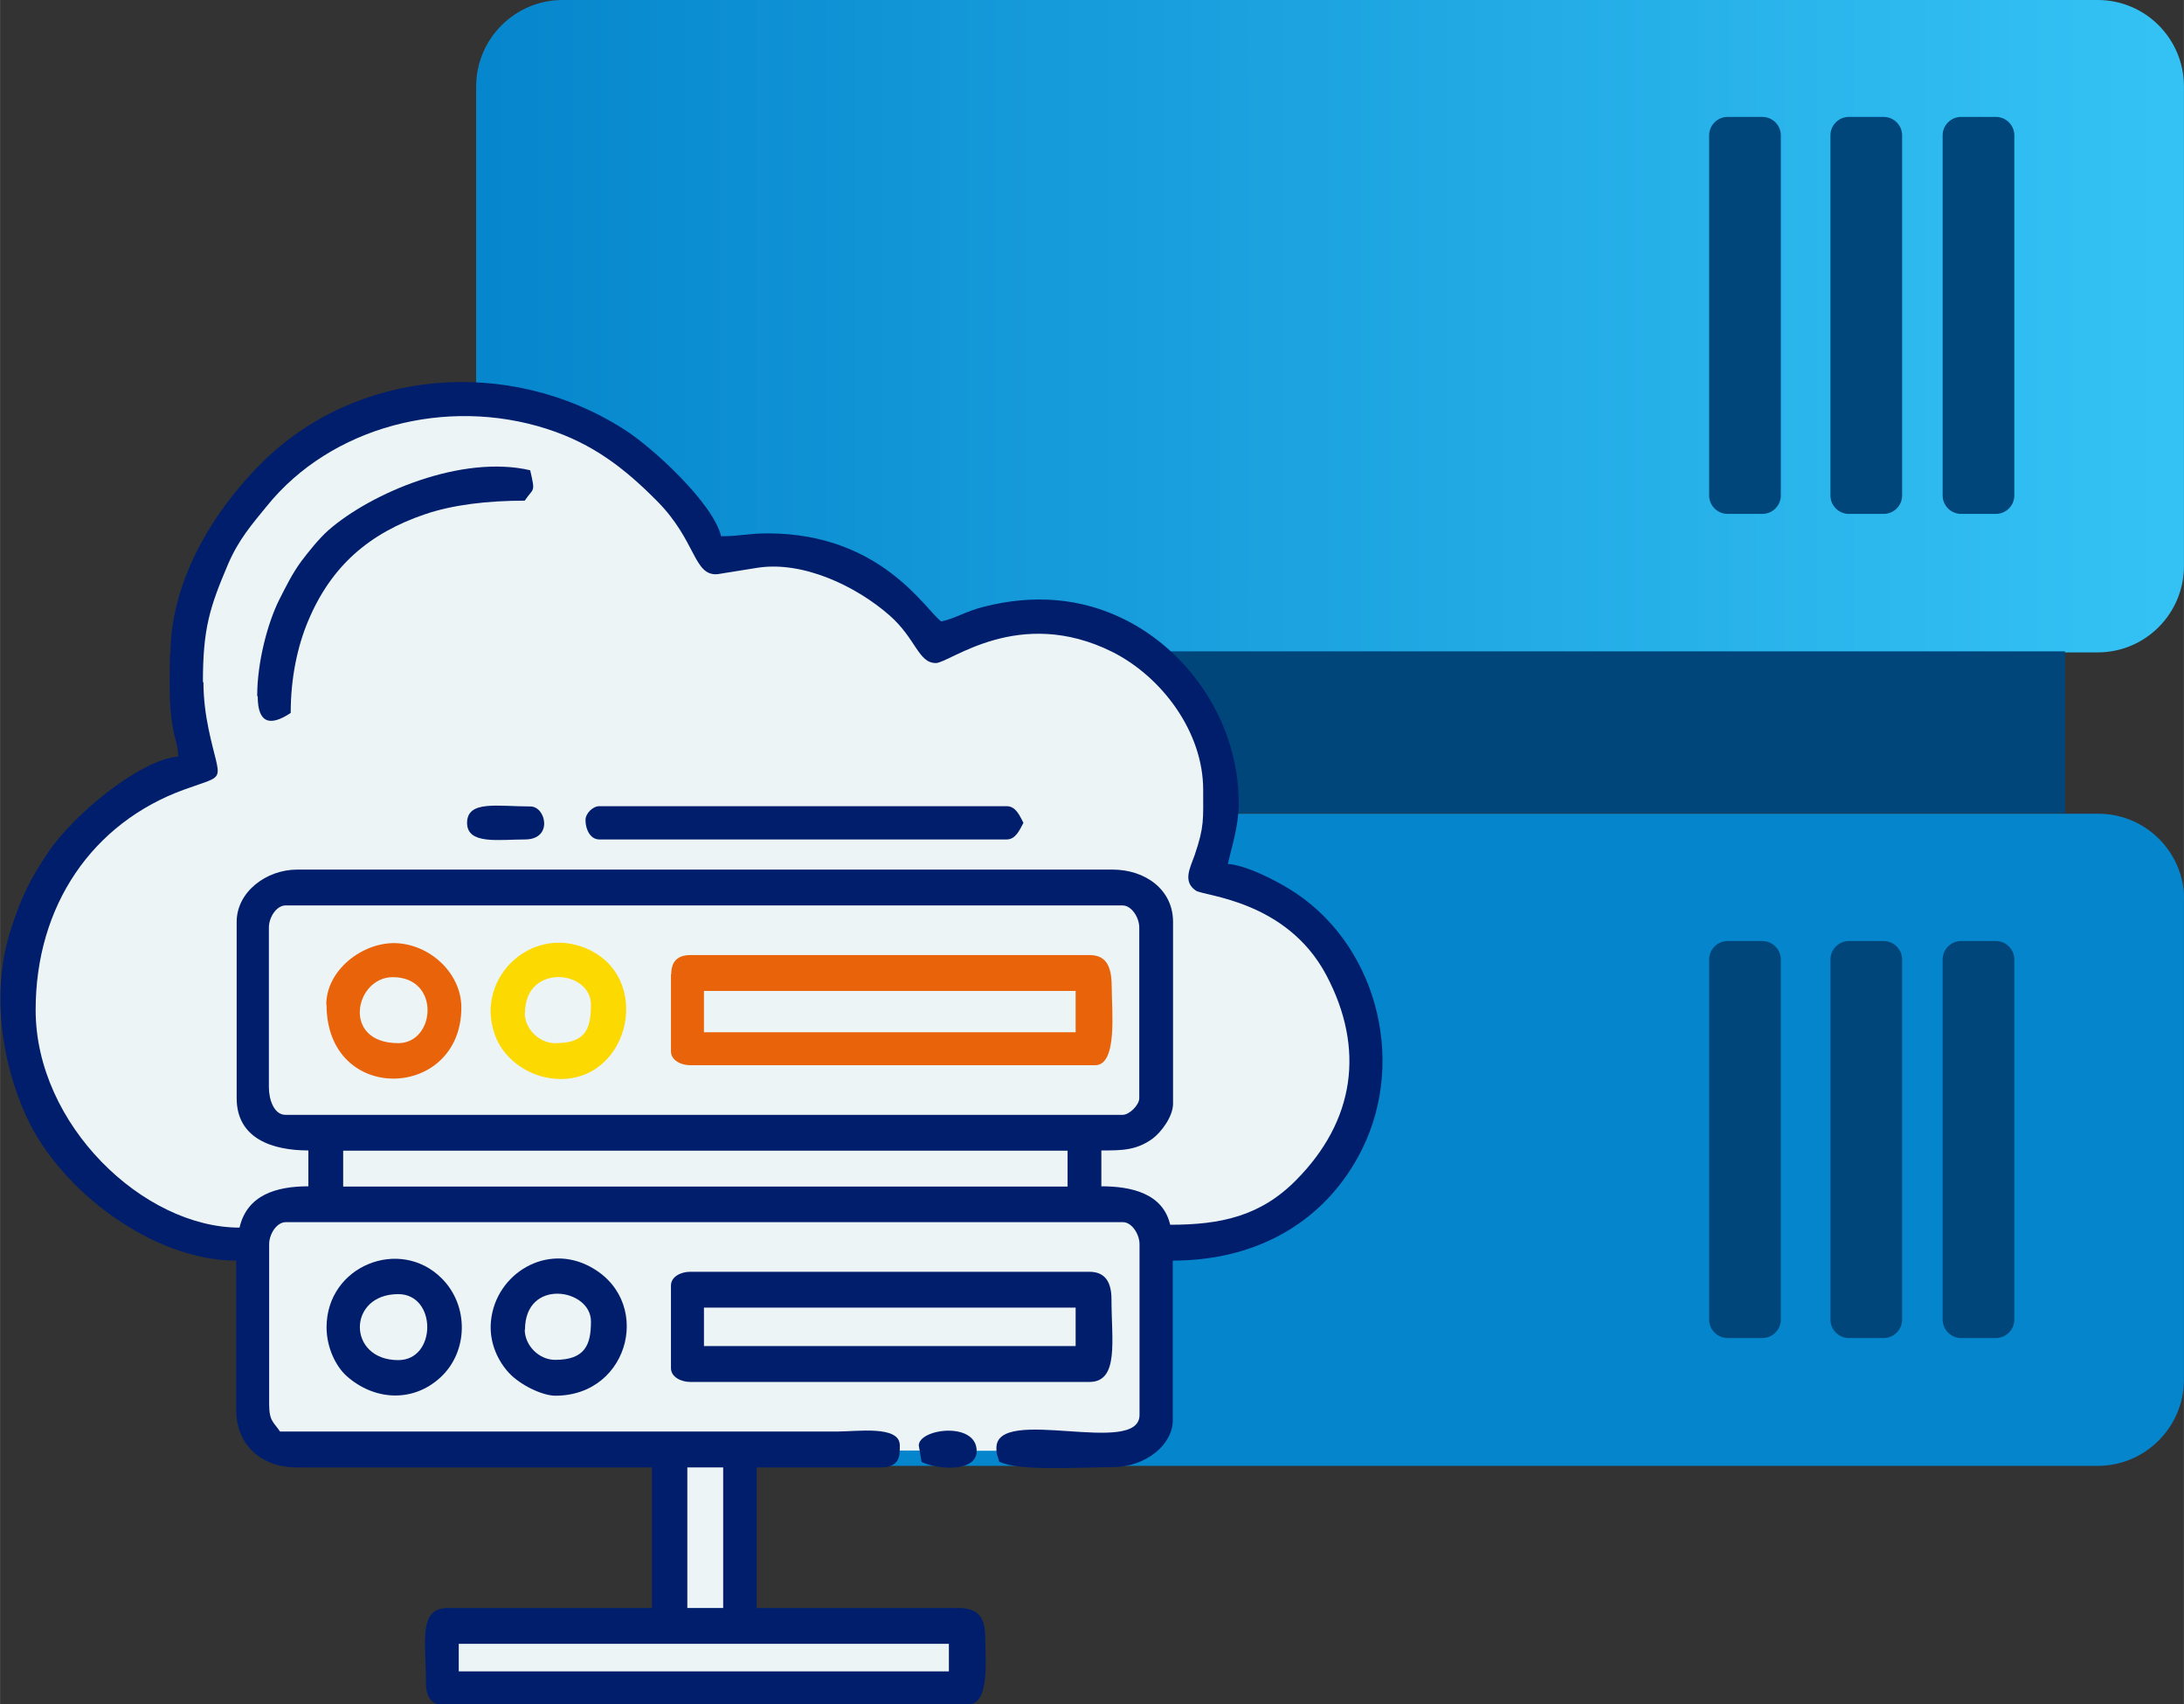
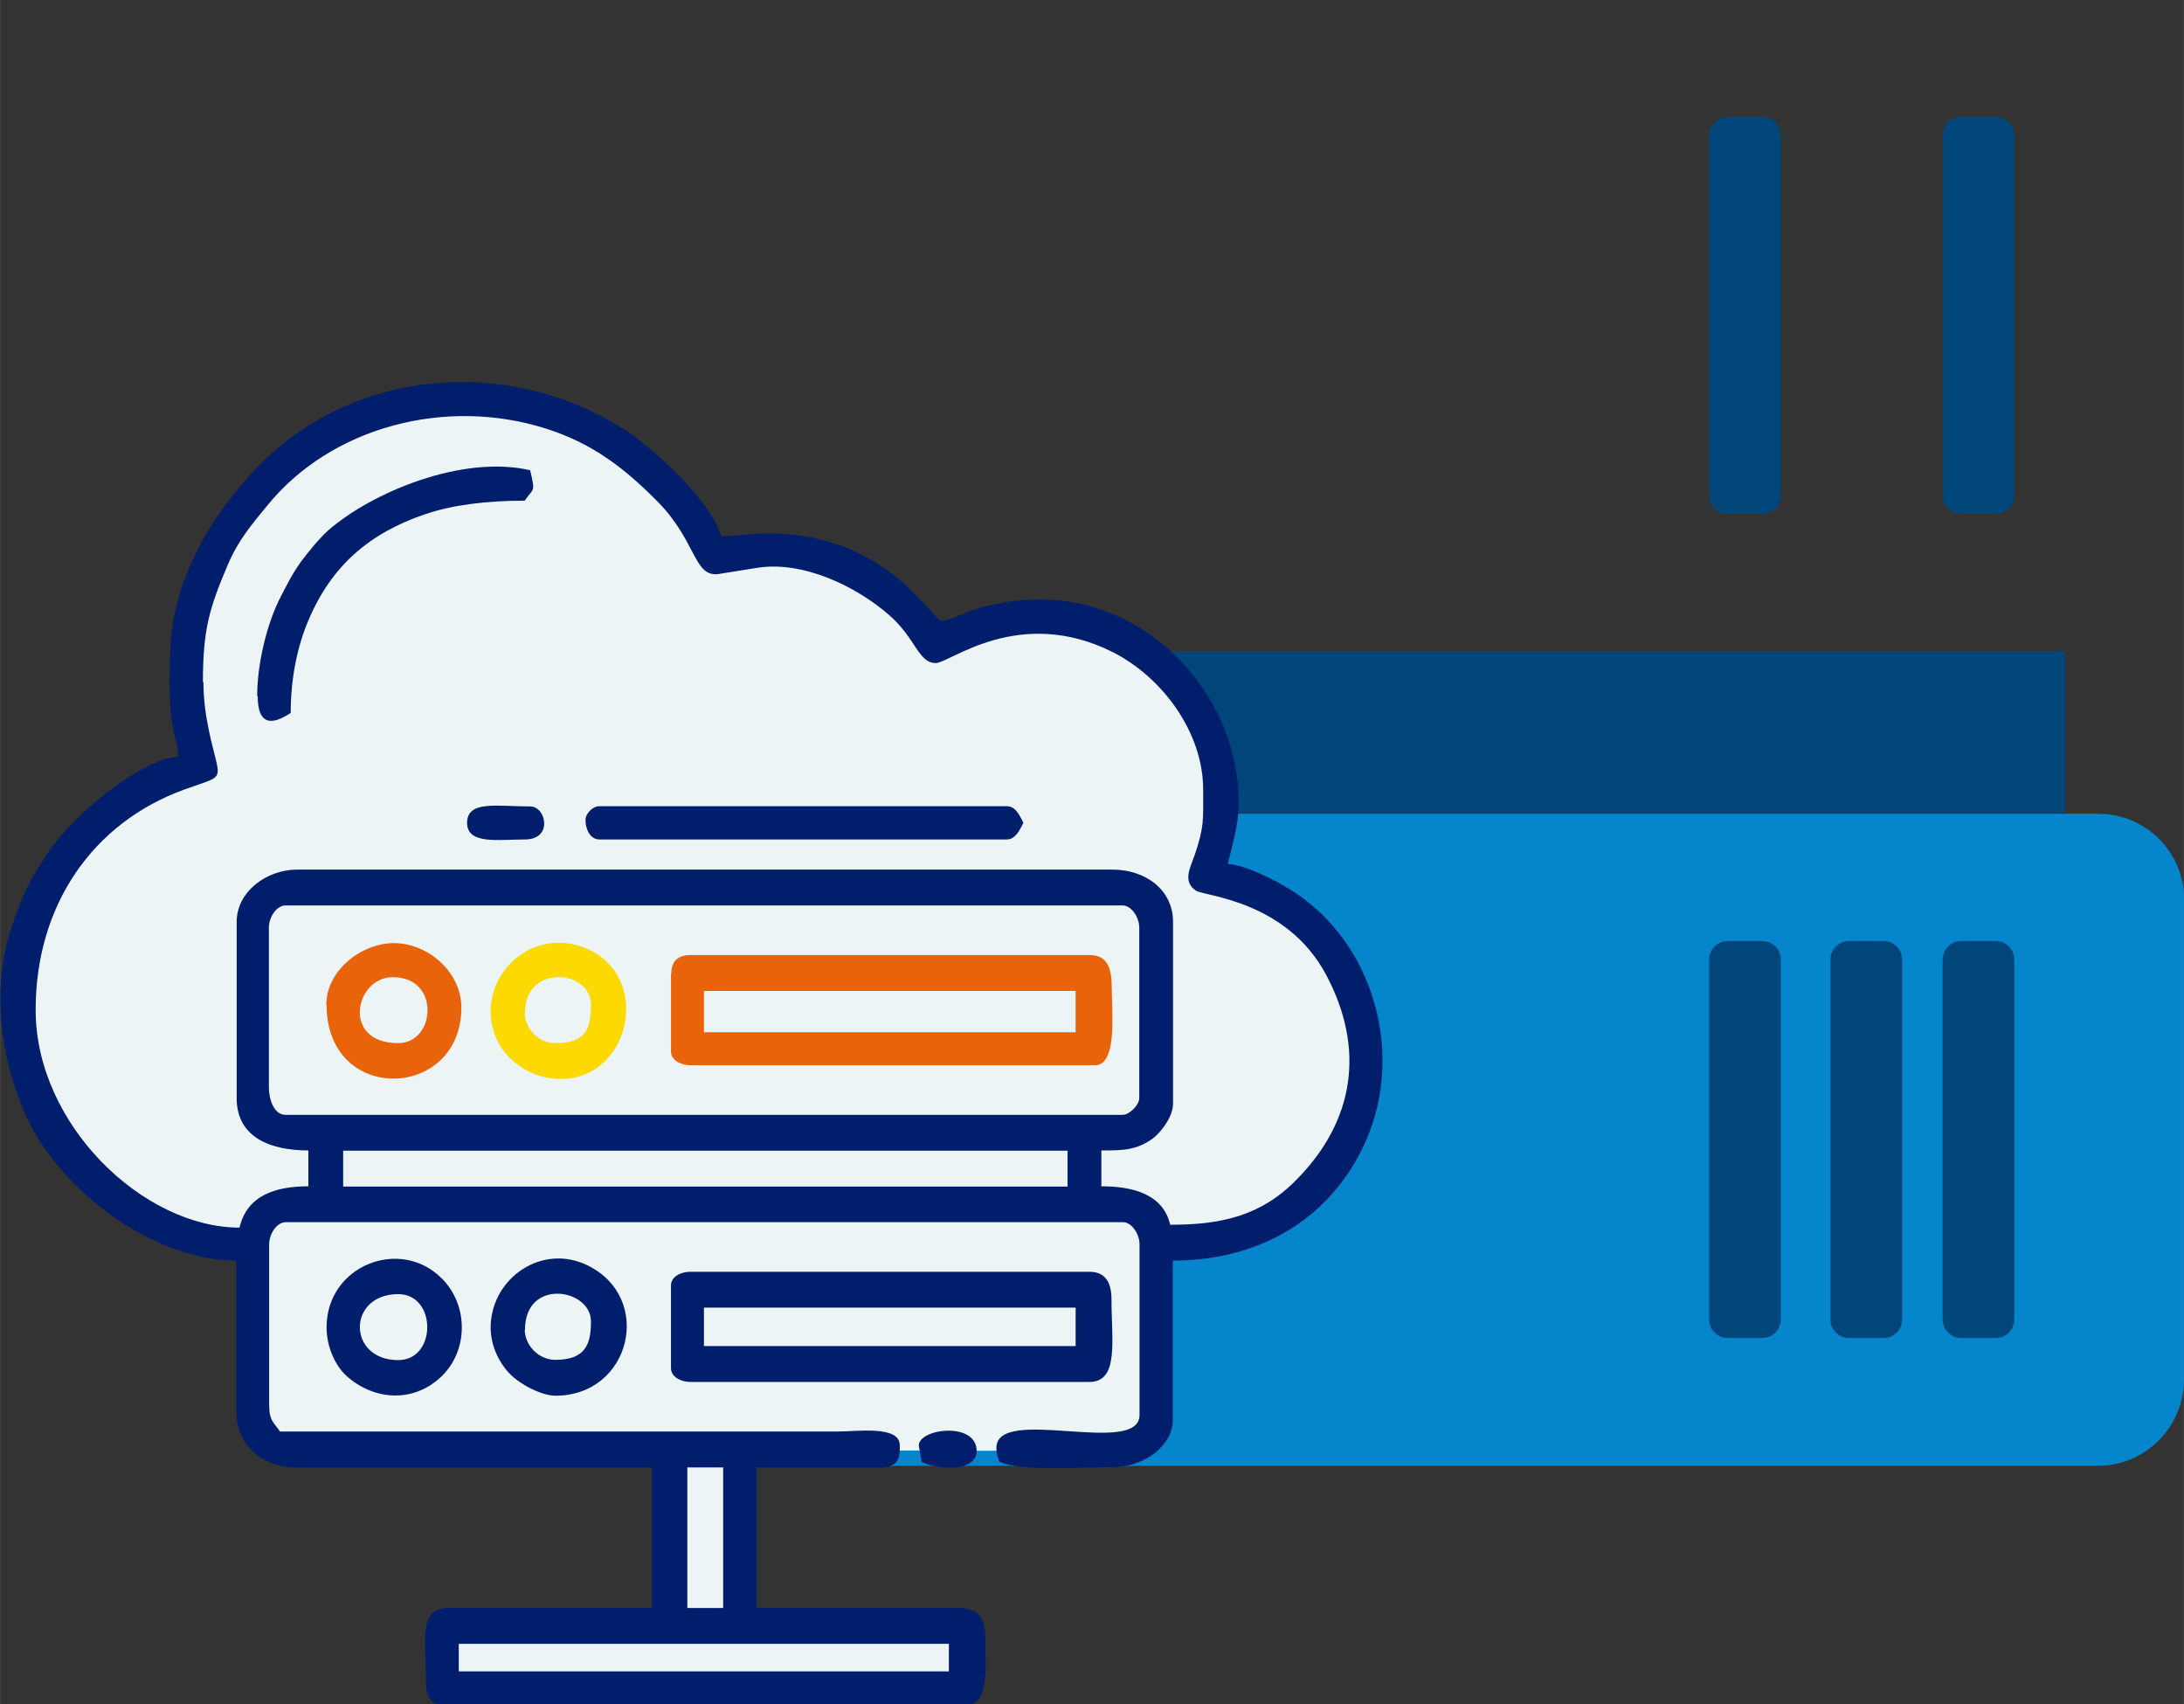
<svg xmlns="http://www.w3.org/2000/svg" xmlns:xlink="http://www.w3.org/1999/xlink" xml:space="preserve" width="12.596mm" height="9.827mm" version="1.1" style="shape-rendering:geometricPrecision; text-rendering:geometricPrecision; image-rendering:optimizeQuality; fill-rule:evenodd; clip-rule:evenodd" viewBox="0 0 84.08 65.6">
  <rect x="0" y="0" width="84.08" height="65.6" fill="#333333" stroke="none" />
  <defs>
    <style type="text/css"> .fil4 {fill:#001E6C} .fil5 {fill:#E8630A} .fil3 {fill:#EDF4F6} .fil6 {fill:#FCD900} .fil2 {fill:#00467A;fill-rule:nonzero} .fil0 {fill:url(#id0);fill-rule:nonzero} .fil1 {fill:url(#id1);fill-rule:nonzero} </style>
    <linearGradient id="id0" gradientUnits="userSpaceOnUse" x1="17.17" y1="11.38" x2="83.32" y2="11.38">
      <stop offset="0" style="stop-opacity:1; stop-color:#0585CC" />
      <stop offset="1" style="stop-opacity:1; stop-color:#34C2F4" />
    </linearGradient>
    <linearGradient id="id1" gradientUnits="userSpaceOnUse" xlink:href="#id0" x1="43657.54" y1="-7227.91" x2="46336.82" y2="-7227.91"> </linearGradient>
  </defs>
  <g id="Layer_x0020_1">
    <g id="_2348920492064">
-       <path class="fil0" d="M84.08 3.31l0 18.49c-0.01,1.83 -1.49,3.31 -3.32,3.31 0,0 0,0 0,0l-59.12 0c-1.82,-0.01 -3.3,-1.48 -3.31,-3.31l-0 -18.49c0.01,-1.82 1.49,-3.3 3.31,-3.31l59.12 0c0,0 0,0 0,0 1.83,0 3.31,1.48 3.32,3.31l0 0z" />
      <path class="fil1" d="M84.08 34.63l0 18.47c-0,1.83 -1.49,3.32 -3.32,3.32l-59.12 0c-1.83,-0.01 -3.31,-1.5 -3.31,-3.32 0,0 0,0 0,0l-0 -18.47c0,-1.83 1.48,-3.31 3.31,-3.31l59.12 0c0,-0 0.01,-0 0.02,-0 1.83,0 3.31,1.48 3.31,3.31 0,0 0,0 0,0l0 0z" />
      <rect class="fil2" x="23.71" y="25.07" width="55.79" height="6.23" />
      <path class="fil2" d="M66.51 4.5l1.34 0c0.39,0 0.71,0.32 0.71,0.71l0 13.86c0,0.39 -0.32,0.71 -0.71,0.71l-1.34 0c-0.39,0 -0.71,-0.32 -0.71,-0.71l0 -13.86c0,-0.39 0.32,-0.71 0.71,-0.71z" />
-       <path class="fil2" d="M71.18 4.5l1.34 0c0.39,0 0.71,0.32 0.71,0.71l0 13.86c0,0.39 -0.32,0.71 -0.71,0.71l-1.34 0c-0.39,0 -0.71,-0.32 -0.71,-0.71l0 -13.86c0,-0.39 0.32,-0.71 0.71,-0.71z" />
      <path class="fil2" d="M75.5 4.5l1.34 0c0.39,0 0.71,0.32 0.71,0.71l0 13.86c0,0.39 -0.32,0.71 -0.71,0.71l-1.34 0c-0.39,0 -0.71,-0.32 -0.71,-0.71l0 -13.86c0,-0.39 0.32,-0.71 0.71,-0.71z" />
      <path class="fil2" d="M66.51 36.22l1.34 0c0.39,-0 0.71,0.32 0.71,0.71l0 13.86c0,0.39 -0.32,0.71 -0.71,0.71l-1.34 0c-0.39,-0 -0.71,-0.32 -0.71,-0.71l0 -13.86c0,-0.39 0.32,-0.71 0.71,-0.71z" />
      <path class="fil2" d="M71.18 36.22l1.34 0c0.39,-0 0.71,0.32 0.71,0.71l0 13.86c0,0.39 -0.32,0.71 -0.71,0.71l-1.34 0c-0.39,-0 -0.71,-0.32 -0.71,-0.71l0 -13.86c0,-0.39 0.32,-0.71 0.71,-0.71z" />
      <path class="fil2" d="M75.5 36.22l1.34 0c0.39,-0 0.71,0.32 0.71,0.71l0 13.86c0,0.39 -0.32,0.71 -0.71,0.71l-1.34 0c-0.39,-0 -0.71,-0.32 -0.71,-0.71l0 -13.86c0,-0.39 0.32,-0.71 0.71,-0.71z" />
      <path class="fil3" d="M5.92 30.51c0,0 2.3,-0.71 1.85,-1.9 -0.44,-1.19 -1.68,-5.61 0.8,-8.34 2.47,-2.74 7.51,-7.29 12.23,-4.59 4.72,2.69 6.45,4.94 6.62,5.65 0.17,0.71 5.39,-2.39 8.58,4.13 0,0 10.46,-6.61 10.76,8.1 0,0 7.2,2.43 5.74,8.87 0,0 -1.77,5.56 -7.68,5.43l-0.53 7.33 -1.77 0.66 -31.75 -0.08 -1.1 -1.59 -0.09 -6.49c0,0 -8.35,-0.75 -8.74,-9.18 0,0 -0.44,-5.92 5.08,-8z" />
      <polygon class="fil3" points="25.74,55.92 25.7,62.47 17.13,62.51 17.18,65.16 37.36,65.08 37.09,62.47 28.66,62.73 28.68,55.93 " />
      <path class="fil4" d="M17.66 63.27l18.87 0 0 1.06 -18.87 0 0 -1.06zm8.8 -6.79l1.38 0 0 5.41 -1.38 0 0 -5.41zm-13.25 -12.19l27.89 0 0 1.38 -27.89 0 0 -1.38zm-2.86 -2.44l0 -6.15c0,-0.39 0.29,-0.85 0.64,-0.85l32.23 0c0.34,0 0.64,0.46 0.64,0.85l0 6.57c0,0.26 -0.38,0.64 -0.64,0.64l-32.23 0c-0.44,0 -0.64,-0.58 -0.64,-1.06zm-2.54 -15.59c0,-2.07 0.26,-2.88 0.97,-4.55 0.41,-0.95 0.92,-1.53 1.49,-2.23 2.47,-3.06 6.91,-4.22 10.79,-2.97 1.77,0.57 2.99,1.52 4.23,2.77 1.53,1.54 1.4,2.89 2.33,2.82l1.56 -0.25c1.72,-0.26 3.76,0.69 5.07,1.84 1.02,0.9 1.1,1.83 1.78,1.83 0.53,0 3.19,-2.22 6.79,-0.43 1.93,0.97 3.5,3.1 3.5,5.3 0,1.15 0.05,1.42 -0.33,2.53 -0.17,0.48 -0.47,1.01 0.05,1.36 0.31,0.21 3.49,0.37 5.02,3.25 1.5,2.83 1.1,5.61 -1.16,7.89 -1.37,1.39 -2.9,1.72 -4.85,1.72 -0.28,-1.21 -1.5,-1.48 -2.65,-1.48l0 -1.38c0.79,0 1.35,0 1.98,-0.46 0.32,-0.24 0.78,-0.84 0.78,-1.34l0 -7c0,-1.24 -1.07,-2.01 -2.33,-2.01l-31.39 0c-1.19,0 -2.33,0.86 -2.33,2.01l0 6.79c0,1.55 1.37,2.01 2.76,2.01l0 1.38c-1.23,0 -2.36,0.33 -2.65,1.59 -3.7,0 -7.85,-3.96 -7.85,-8.38 0,-4.02 2.19,-7.2 5.72,-8.48 1.7,-0.62 1.38,-0.21 0.94,-2.32 -0.11,-0.53 -0.2,-1.15 -0.2,-1.82zm-1.27 -1.06c0,1.05 -0.06,1.87 0.12,2.85 0.07,0.38 0.19,0.64 0.2,1.07 -1.48,0.12 -4.04,2.24 -5.01,3.69 -0.68,1.02 -1,1.63 -1.42,2.92 -0.77,2.32 -0.42,5.08 0.6,7.28 1.32,2.85 4.88,5.51 8.06,5.51l0 5.73c0,1.37 0.97,2.23 2.33,2.23l13.68 0 0 5.41 -7.85 0c-1.17,0 -0.85,1.28 -0.85,2.97 0,0.36 0.19,0.74 0.53,0.74l20.36 0c0.83,0 0.64,-1.81 0.64,-2.54 0,-0.8 -0.25,-1.17 -1.06,-1.17l-7.74 0 0 -5.41 4.77 0c0.78,0 0.74,-0.5 0.74,-0.85 0,-0.78 -1.65,-0.53 -2.44,-0.53l-21.42 0c-0.25,-0.37 -0.42,-0.4 -0.42,-1.06l0 -6.15c0,-0.39 0.29,-0.85 0.64,-0.85l32.23 0c0.34,0 0.64,0.46 0.64,0.85l0 6.57c0,1.63 -5.51,-0.39 -5.51,1.27 0,0.29 0.05,0.29 0.11,0.53 0.78,0.38 3.15,0.21 4.35,0.21 1.31,0 2.33,-0.88 2.33,-1.8l0 -6.15c3.33,0 5.93,-1.57 7.28,-4.27 1.76,-3.53 0.5,-8.05 -2.82,-10.05 -0.53,-0.32 -1.58,-0.88 -2.34,-0.95 0.16,-0.7 0.42,-1.47 0.42,-2.33 0,-3.14 -1.92,-5.84 -4.38,-7.07 -1.72,-0.86 -3.55,-0.97 -5.42,-0.5 -0.69,0.17 -1.1,0.45 -1.65,0.57 -0.57,-0.38 -2.28,-3.39 -6.68,-3.39 -0.77,0 -1.06,0.11 -1.8,0.11 -0.3,-1.27 -2.65,-3.43 -3.73,-4.11 -4.46,-2.85 -10.36,-2.33 -14,1.33 -1.81,1.82 -3.47,4.48 -3.47,7.34z" />
      <path class="fil4" d="M27.1 50.33l14.31 0 0 1.48 -14.31 0 0 -1.48zm-1.27 -0.85l0 3.18c0,0.34 0.39,0.53 0.74,0.53l15.37 0c1.15,0 0.85,-1.6 0.85,-3.18 0,-0.63 -0.22,-1.06 -0.85,-1.06l-15.37 0c-0.36,0 -0.74,0.19 -0.74,0.53z" />
      <path class="fil5" d="M27.1 38.14l14.31 0 0 1.59 -14.31 0 0 -1.59zm-1.27 -0.64l0 2.97c0,0.34 0.39,0.53 0.74,0.53l15.59 0c0.87,0 0.64,-2.1 0.64,-2.97 0,-0.71 -0.13,-1.27 -0.85,-1.27l-15.37 0c-0.5,0 -0.74,0.25 -0.74,0.74z" />
      <path class="fil4" d="M22.54 31.57c0,0.36 0.19,0.74 0.53,0.74l15.69 0c0.35,0 0.51,-0.4 0.64,-0.64 -0.13,-0.24 -0.28,-0.64 -0.64,-0.64l-15.69 0c-0.25,0 -0.53,0.28 -0.53,0.53z" />
      <path class="fil4" d="M9.92 26.8c0,1.09 0.52,1.14 1.27,0.64 0,-1.35 0.26,-2.57 0.68,-3.56 0.88,-2.09 2.34,-3.36 4.5,-4.09 1.06,-0.36 2.39,-0.52 3.83,-0.52 0.34,-0.51 0.42,-0.27 0.21,-1.17 -2.62,-0.61 -6.11,0.86 -7.77,2.31 -0.36,0.32 -0.76,0.82 -1.04,1.19 -0.35,0.48 -0.57,0.93 -0.85,1.48 -0.44,0.88 -0.85,2.39 -0.85,3.71z" />
      <path class="fil4" d="M20.21 51.18c0,-2 2.54,-1.59 2.54,-0.32 0,0.88 -0.21,1.48 -1.38,1.48 -0.62,0 -1.17,-0.55 -1.17,-1.17zm1.17 2.54c2.92,0 3.81,-3.79 1.21,-5.03 -1.72,-0.82 -3.62,0.47 -3.7,2.3 -0.03,0.74 0.29,1.41 0.71,1.86 0.43,0.46 1.28,0.87 1.78,0.87z" />
      <path class="fil4" d="M15.33 52.35c-1.97,0 -1.97,-2.54 0,-2.54 1.49,0 1.49,2.54 0,2.54zm-2.76 -1.27c0,0.78 0.35,1.5 0.77,1.88 1.04,0.93 2.53,1.05 3.61,0.06 1.08,-0.99 1.11,-2.77 0.05,-3.82 -1.6,-1.6 -4.43,-0.49 -4.43,1.89z" />
      <path class="fil6" d="M20.21 38.99c0,-1.92 2.54,-1.66 2.54,-0.32 0,0.97 -0.23,1.48 -1.38,1.48 -0.62,0 -1.17,-0.55 -1.17,-1.17zm1.38 2.54c2.68,0 3.54,-3.93 0.99,-5.02 -2.21,-0.95 -4.41,1.27 -3.47,3.47 0.36,0.83 1.32,1.55 2.48,1.55z" />
      <path class="fil5" d="M15.33 40.15c-2.2,0 -1.67,-2.54 -0.21,-2.54 1.85,0 1.65,2.54 0.21,2.54zm-2.76 -1.48c0,3.87 5.19,3.68 5.19,0.11 0,-1.32 -1.21,-2.45 -2.56,-2.48 -1.26,-0.02 -2.64,1.04 -2.64,2.37z" />
      <path class="fil4" d="M17.98 31.67c0,0.85 1.22,0.64 2.23,0.64 1.09,0 0.81,-1.27 0.21,-1.27 -1.28,0 -2.44,-0.25 -2.44,0.64z" />
      <path class="fil4" d="M35.37 55.63l0.11 0.64c0.65,0.31 2.12,0.39 2.12,-0.42 0,-1.15 -2.23,-0.87 -2.23,-0.21z" />
    </g>
  </g>
</svg>